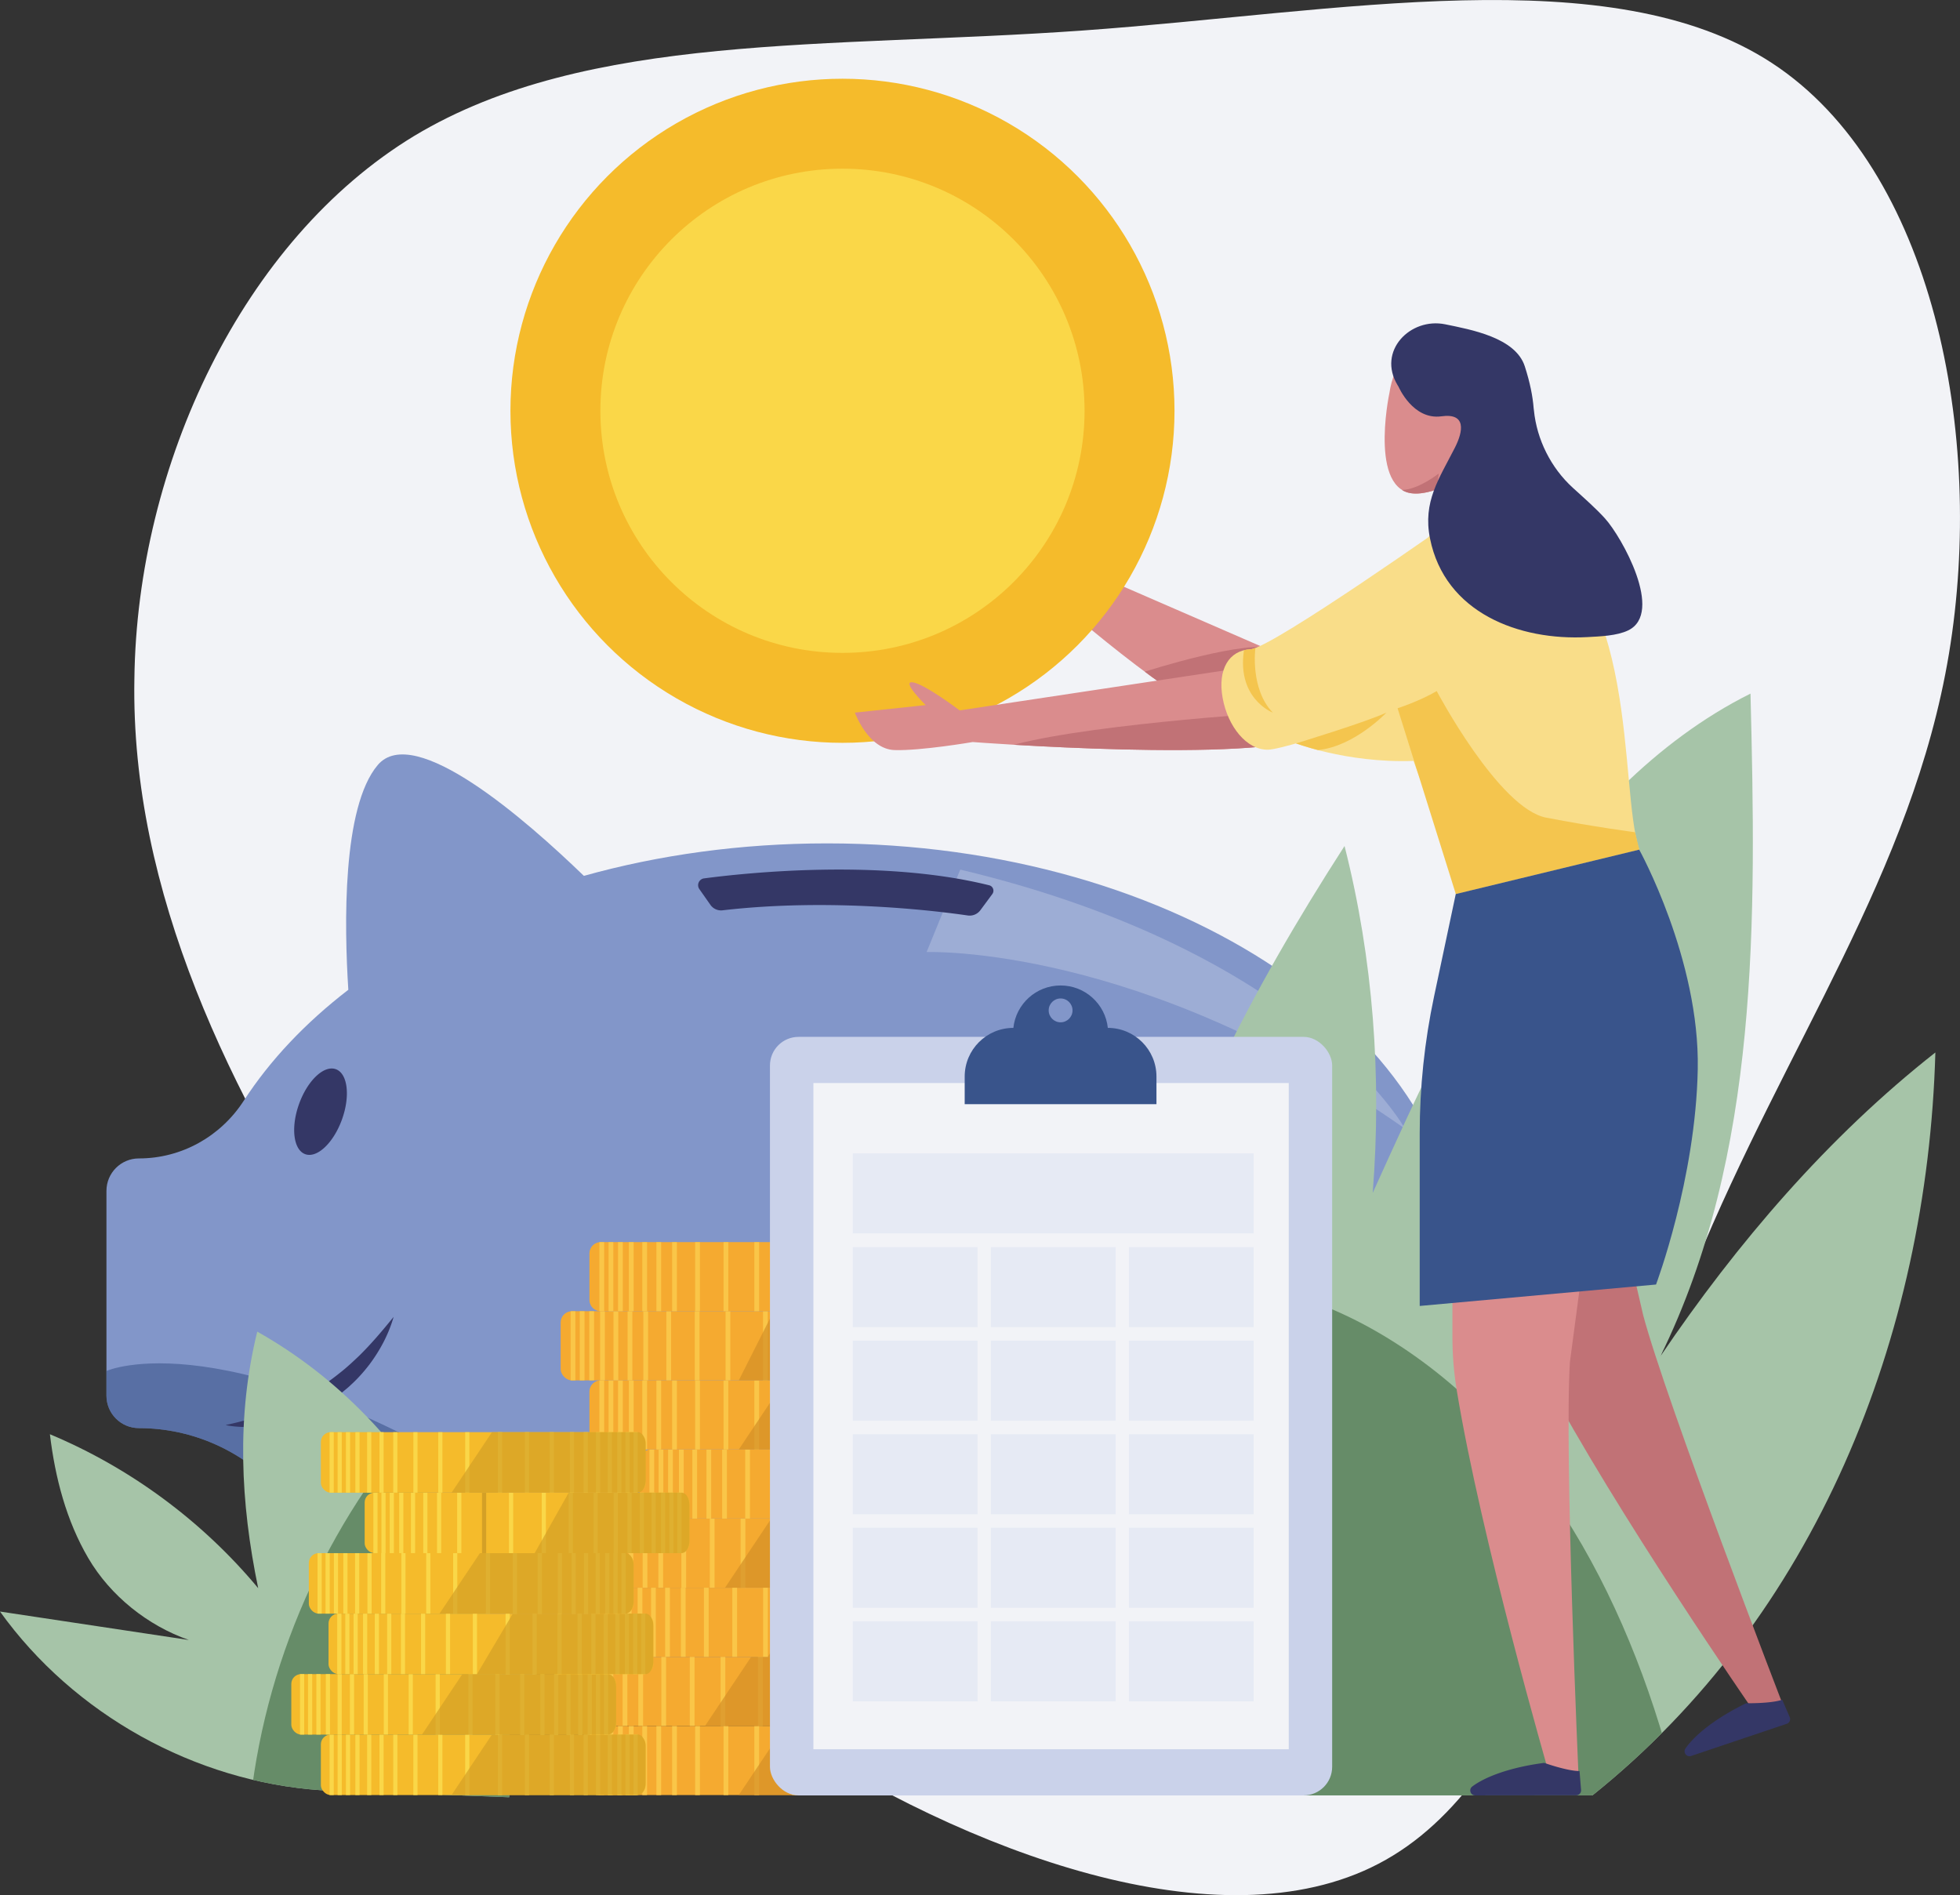
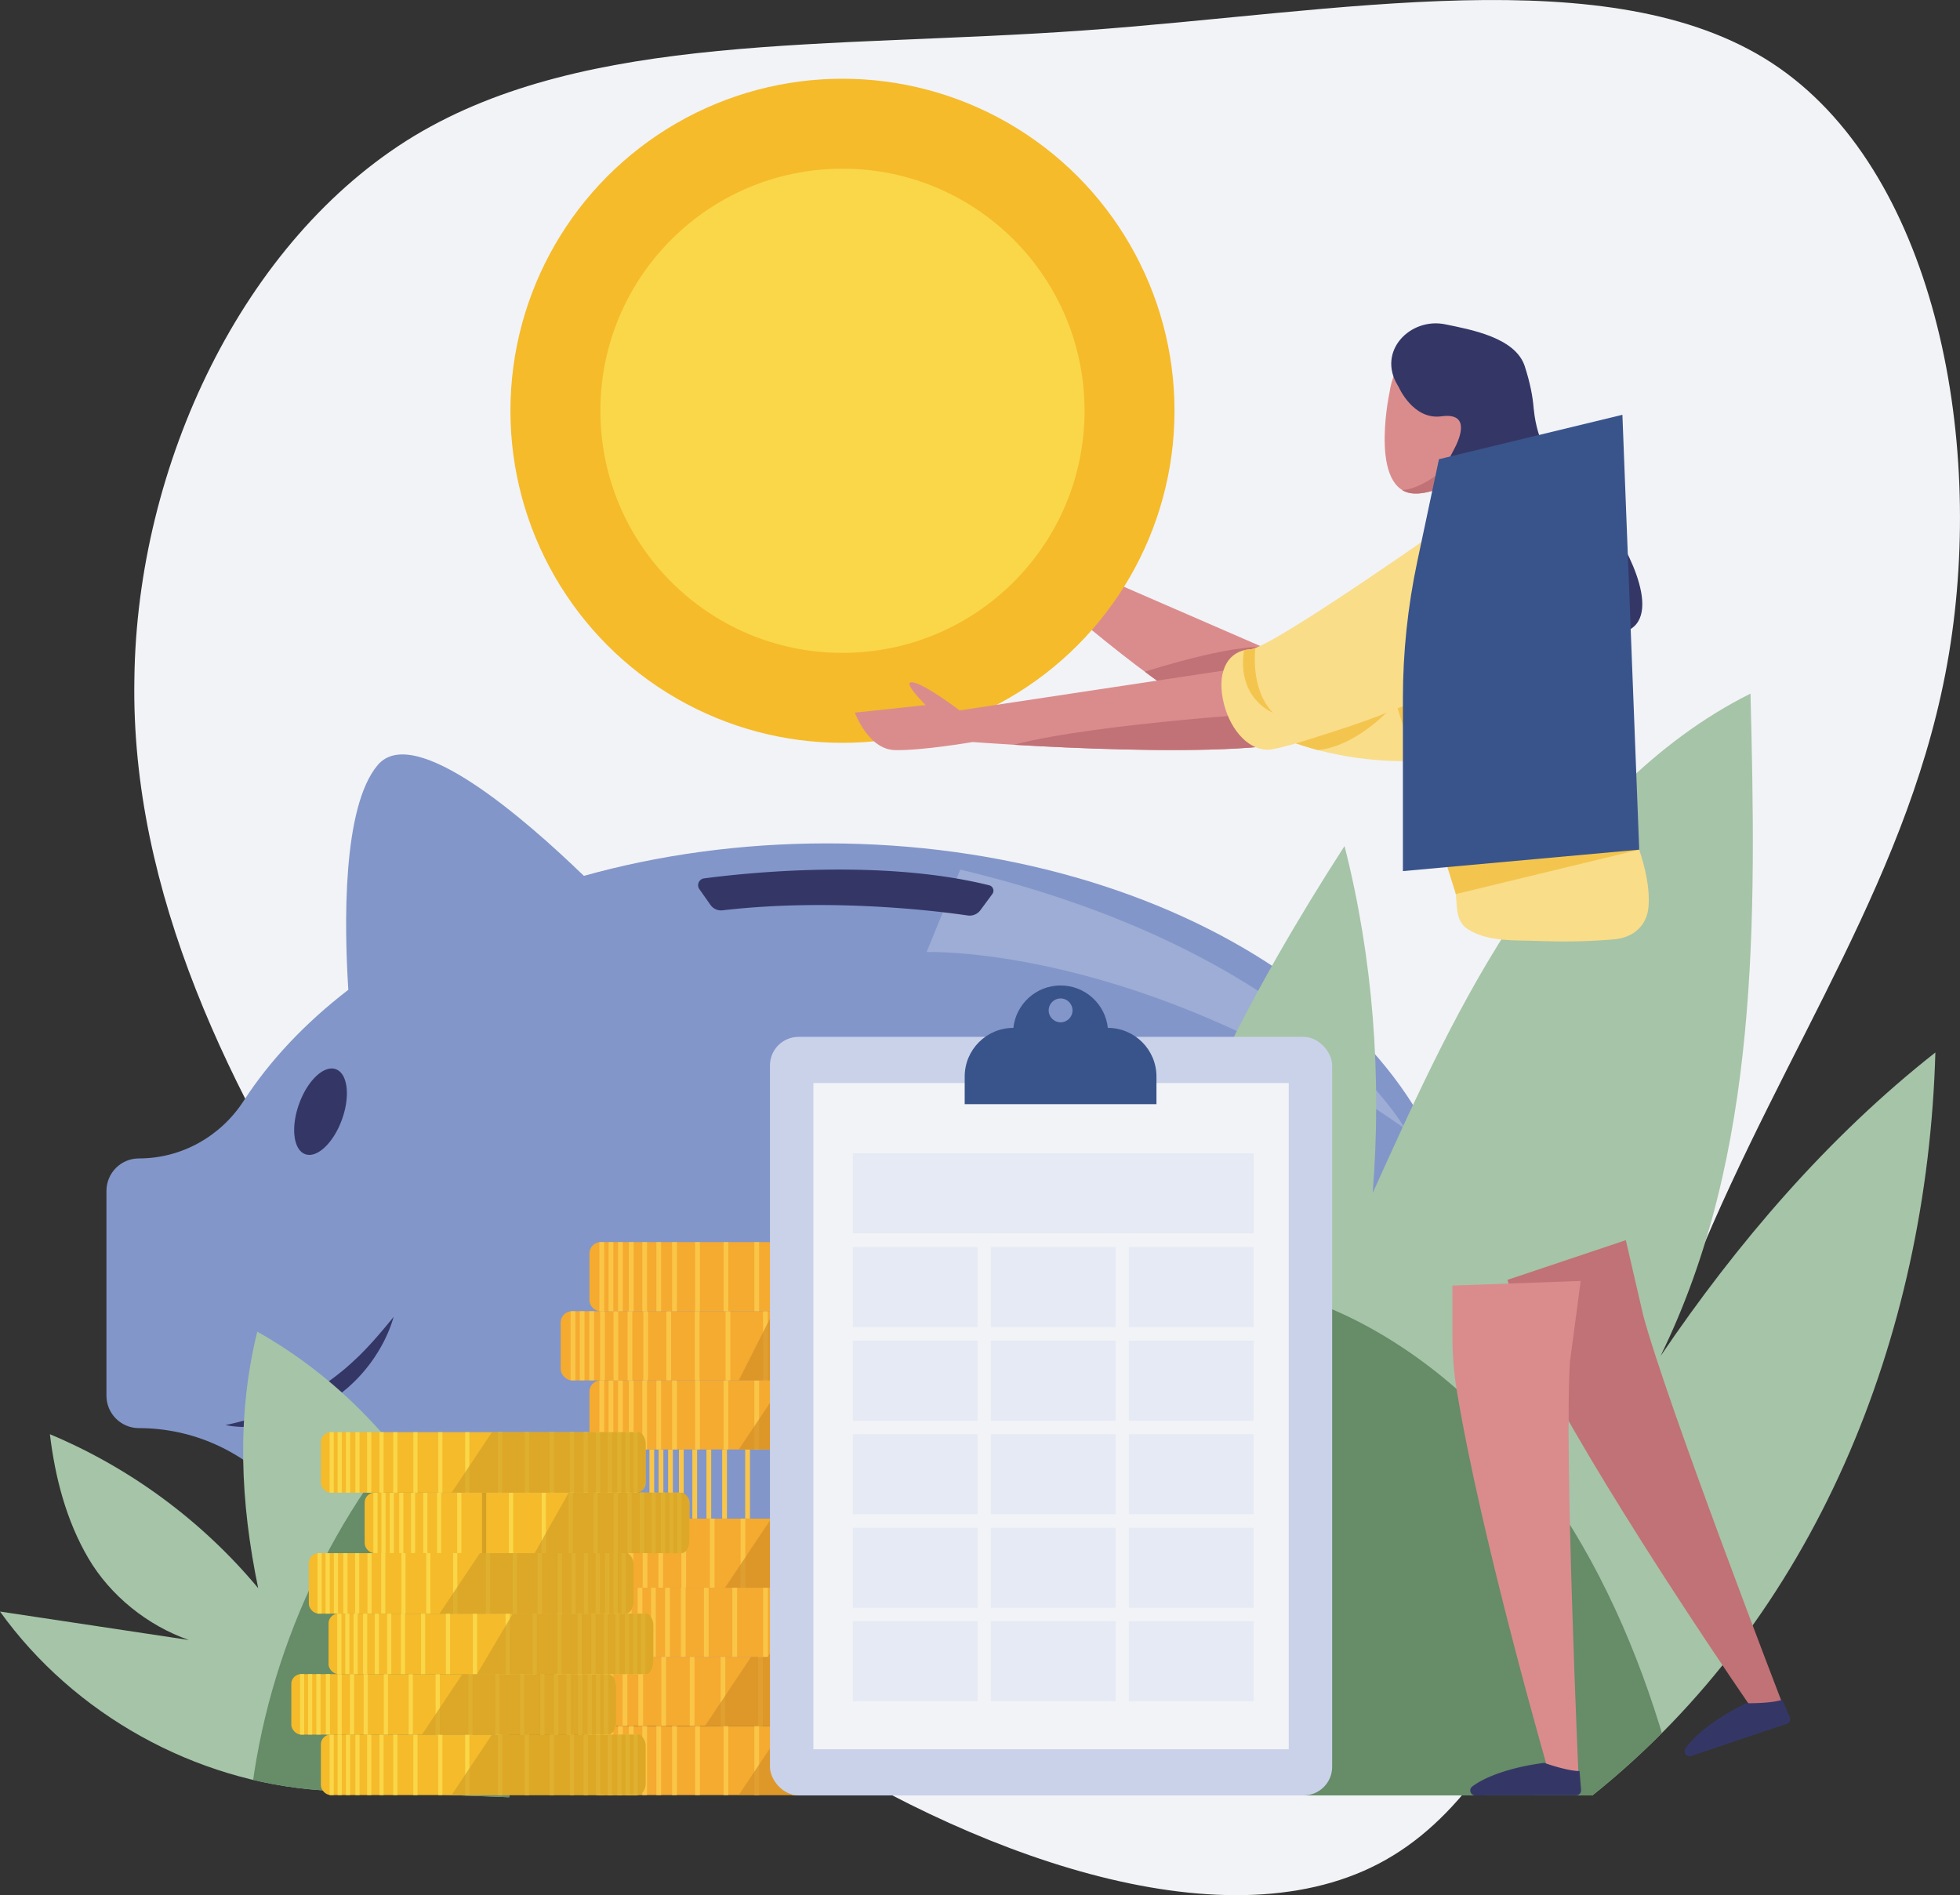
<svg xmlns="http://www.w3.org/2000/svg" viewBox="0 0 907.17 877.13">
  <rect x="0" y="0" width="907.17" height="877.13" fill="#333333" stroke="none" />
  <defs>
    <clipPath id="a">
-       <path d="m182.45 734.39-17.58 78.54c-1.7 7.58 4.07 14.79 11.84 14.79h32.1c4.25 0 8.18-2.22 10.38-5.85l33.23-54.91c39.3 13.11 83.56 20.48 130.38 20.48s89.26-7.07 127.96-19.67l32.74 54.1c2.2 3.63 6.14 5.85 10.38 5.85h32.1c7.77 0 13.54-7.2 11.84-14.79l-17.22-76.95c59.39-36.32 96.69-88.77 96.69-147.09 0-109.66-131.85-198.55-294.51-198.55-39.86 0-77.87 5.35-112.54 15.03-26.79-25.92-78.6-71.17-95.41-51.29-16.5 19.51-15.5 74.41-13.61 104.02-19.84 15.26-36.26 32.59-48.46 51.44-10.66 16.47-28.78 26.61-48.4 26.61h-.07c-8.29 0-15.02 6.72-15.02 15.02v94.78c0 8.29 6.72 15.02 15.02 15.02 25.08 0 48.88 10.85 65.52 29.62 14.41 16.25 32.16 31 52.62 43.81h.02Z" fill="none" />
-     </clipPath>
+       </clipPath>
    <clipPath id="b">
      <path d="M603.99 570.25s47.25-1.97 84.38-15.95c19.31-7.27 34.76-21.89 44.21-40.24 3.25-6.31 8.91-11.94 17.36-2.62 14.48 15.96-3.35 96.83-145.95 97.26v-38.45Z" fill="none" />
    </clipPath>
    <clipPath id="c">
      <path d="M541.95 830.95h195.09c103.08-82.48 155.01-211.88 158.73-343.84-49.71 39.07-91.83 88.26-127.28 140.62 45.98-93.56 44.33-202.49 41.71-306.71-44.02 21.95-79.06 59.73-106.64 100.46s-47.96 85.81-68.21 130.63c4.24-53.78.24-108.28-13.04-160.56-43.24 67.09-80.73 138.57-100.02 216.01s-4.99 147.48 19.67 223.39Z" fill="none" />
    </clipPath>
    <clipPath id="d">
      <path d="M148.64 828.56C90.2 824.62 34.16 793.45 0 745.86l87.42 13.17c-19.04-6.64-36.32-20.45-46.53-37.85-10.21-17.39-15.39-37.36-17.79-57.38 37.22 15.57 70.59 40.24 96.4 71.24-8.23-39.61-10.12-79.44-.43-118.72 75.15 42.14 122.43 129.52 116.58 215.49l-87.01-3.25Z" fill="none" />
    </clipPath>
    <clipPath id="e">
      <path d="M583.94 299.27 493.59 260s-17.04-6.52-24.41-.66-11.95 20.27-11.53 22.37c.42 2.1 10.96-9.24 10.96-9.24s4.13.04 9.12.51c-3.48 1.8-8.32 4.55-8.32 5.9 0 1.57 11.85-1.14 17.85-2.61 16.11 14.09 74.79 64.09 92.81 60.67 20.96-3.98 3.88-37.66 3.88-37.66Z" fill="none" />
    </clipPath>
    <clipPath id="f">
      <path d="M450.17 343.43s131.3 10.09 158.23-2.97c26.92-13.06-9.98-34.94-9.98-34.94l-154.26 23.27s-16-12.14-21.66-12.99c-5.67-.85 5.95 10.53 5.95 10.53l-32.78 3.49s6.14 16.92 18.33 17.33c12.19.4 36.19-3.72 36.19-3.72h-.02Z" fill="none" />
    </clipPath>
    <clipPath id="g">
      <path d="M675.01 238.94s-86.33 61.07-96.26 61.57-15.26 9.3-12.86 22.53 11.11 24.09 20.98 23.94c9.87-.14 85.26-25.81 98.05-38.58 12.79-12.77-9.9-69.46-9.9-69.46Z" fill="none" />
    </clipPath>
  </defs>
  <path d="M820.1 29.16c74.71 48.8 98.8 172.31 81.94 273.52-16.87 101.21-75.31 180.14-117.48 283.16-42.17 103.02-68.68 229.54-139.77 272.92-70.49 43.38-186.77 3.61-276.53-53.62-89.17-56.63-152.42-130.74-206.65-214.48C106.79 506.92 60.4 412.93 62.2 314.13c1.2-98.8 50-203.03 129.53-251.23 80.12-48.2 191.58-40.37 309.67-48.8 118.08-8.43 244-33.74 318.71 15.06Z" fill="#f2f3f7" />
  <path d="m182.45 734.39-17.58 78.54c-1.7 7.58 4.07 14.79 11.84 14.79h32.1c4.25 0 8.18-2.22 10.38-5.85l33.23-54.91c39.3 13.11 83.56 20.48 130.38 20.48s89.26-7.07 127.96-19.67l32.74 54.1c2.2 3.63 6.14 5.85 10.38 5.85h32.1c7.77 0 13.54-7.2 11.84-14.79l-17.22-76.95c59.39-36.32 96.69-88.77 96.69-147.09 0-109.66-131.85-198.55-294.51-198.55-39.86 0-77.87 5.35-112.54 15.03-26.79-25.92-78.6-71.17-95.41-51.29-16.5 19.51-15.5 74.41-13.61 104.02-19.84 15.26-36.26 32.59-48.46 51.44-10.66 16.47-28.78 26.61-48.4 26.61h-.07c-8.29 0-15.02 6.72-15.02 15.02v94.78c0 8.29 6.72 15.02 15.02 15.02 25.08 0 48.88 10.85 65.52 29.62 14.41 16.25 32.16 31 52.62 43.81h.02Z" fill="#8296c9" />
  <g fill="#39548b" clip-path="url(#a)">
    <path d="M49.3 634.51s55.13-25.03 188.72 58.32c97.83 61.04 181.63 53.25 282.54 25s151.66-91.96 151.66-91.96-21.15 219.78-89.77 222.47c-68.62 2.69-103.6-56.51-103.6-56.51H260.87s-69.95 71.31-94.17 65.93-23.4-123.78-23.4-123.78-109.8-39.02-113.83-68.62c-4.04-29.6 19.83-30.85 19.83-30.85" opacity=".58" />
    <path d="m182.45 734.39 38.95 19.69s-11.11 35.67-50.09 30.04c-38.97-5.63 11.13-49.73 11.13-49.73M510.78 767.77s27.35-11.1 33.08-13.45c5.73-2.36 15.13 42.55-13.85 45.23-14.79 1.37-19.23-31.77-19.23-31.77" />
  </g>
  <path d="M650.3 522.4s-45.22-81.67-205.86-119.93l-15.57 38.16s99.87-3.76 221.43 81.78Z" fill="#cad2ea" opacity=".37" />
  <path d="M158.29 518.09c-3.91 10.86-11.52 18.07-17.01 16.09-5.49-1.97-6.77-12.38-2.86-23.24s11.52-18.07 17.01-16.09c5.49 1.97 6.77 12.38 2.86 23.24ZM325.87 406.54c18.29-2.42 81.61-9.32 131.97 3.19 1.79.44 2.55 2.57 1.45 4.05l-5.51 7.46a6.188 6.188 0 0 1-5.9 2.46c-13.62-1.99-63.11-8.23-113.46-2.38a6.01 6.01 0 0 1-5.61-2.53l-5.11-7.28c-1.37-1.95-.18-4.66 2.18-4.98h-.01ZM104.43 659.53c4.04-.83 7.93-1.84 11.76-2.99 3.82-1.14 7.56-2.44 11.2-3.88 7.3-2.88 14.23-6.39 20.71-10.61 3.27-2.07 6.38-4.37 9.39-6.8 3.06-2.39 5.9-5.06 8.74-7.76 5.6-5.5 10.74-11.58 15.95-18-2.27 7.95-6.22 15.41-11.26 22.12-2.56 3.32-5.37 6.49-8.5 9.33-.76.74-1.55 1.43-2.38 2.1-.82.67-1.62 1.36-2.45 2.02-1.7 1.26-3.4 2.52-5.19 3.66-7.1 4.61-15 7.96-23.17 9.89-4.09.95-8.24 1.58-12.4 1.77-2.08.1-4.17.1-6.24-.03s-4.14-.34-6.17-.81Z" fill="#343766" />
  <g>
    <path d="M603.99 570.25s47.25-1.97 84.38-15.95c19.31-7.27 34.76-21.89 44.21-40.24 3.25-6.31 8.91-11.94 17.36-2.62 14.48 15.96-3.35 96.83-145.95 97.26v-38.45Z" fill="#8296c9" />
    <g clip-path="url(#b)">
      <path d="M750.03 533.82c-2.27 11.2-9.55 20.1-12.54 19.5s.89-9.79 3.17-20.99c2.27-11.2 2.08-20.19 5.07-19.58 2.99.61 6.57 9.87 4.3 21.07Z" fill="#cad2ea" opacity=".37" />
    </g>
  </g>
  <g>
    <path d="M541.95 830.95h195.09c103.08-82.48 155.01-211.88 158.73-343.84-49.71 39.07-91.83 88.26-127.28 140.62 45.98-93.56 44.33-202.49 41.71-306.71-44.02 21.95-79.06 59.73-106.64 100.46s-47.96 85.81-68.21 130.63c4.24-53.78.24-108.28-13.04-160.56-43.24 67.09-80.73 138.57-100.02 216.01s-4.99 147.48 19.67 223.39Z" fill="#a6c4a8" />
    <g clip-path="url(#c)">
      <path d="M778.75 838.58c-19.14-85.41-60.02-171.13-134.08-217.78-17.68-11.14-37.04-19.85-57.47-24.22-34.87-7.46-72.4-1.71-103.43 15.86s-55.28 46.79-66.83 80.53c-6.18 18.07-8.79 37.13-11.37 56.06-4.06 29.81-8.12 59.63-12.17 89.44l385.35.12Z" fill="#668c68" />
    </g>
  </g>
  <g>
    <path d="M148.64 828.56C90.2 824.62 34.16 793.45 0 745.86l87.42 13.17c-19.04-6.64-36.32-20.45-46.53-37.85-10.21-17.39-15.39-37.36-17.79-57.38 37.22 15.57 70.59 40.24 96.4 71.24-8.23-39.61-10.12-79.44-.43-118.72 75.15 42.14 122.43 129.52 116.58 215.49l-87.01-3.25Z" fill="#a6c4a8" />
    <g clip-path="url(#d)">
      <path d="M115.96 833.15c7.76-68.55 38.31-134.32 85.67-184.48 43.54 54.28 73.66 121.29 80.65 190.53-56.43-1.66-109.89-4.39-166.32-6.05Z" fill="#668c68" />
    </g>
  </g>
  <g>
    <path d="M278.01 798.81h161.42c2.87 0 5.19 2.33 5.19 5.19v21.6c0 2.87-2.33 5.19-5.19 5.19H278.01c-2.87 0-5.19-2.33-5.19-5.19V804c0-2.87 2.33-5.19 5.19-5.19Z" fill="#f5aa30" />
    <g fill="#fac648">
      <path d="M349.15 798.81h2.2v31.99h-2.2zM334.89 798.81h2.2v31.99h-2.2zM321.74 798.81h2.2v31.99h-2.2zM311.09 798.81h2.2v31.99h-2.2zM303.81 798.81h2.2v31.99h-2.2zM297.29 798.81h2.2v31.99h-2.2zM291.07 798.81h2.2v31.99h-2.2zM286.06 798.81h2.2v31.99h-2.2zM281.67 798.81h2.2v31.99h-2.2zM277.42 798.81h2.2v31.99h-2.2z" />
    </g>
    <g fill="#fac648">
      <path d="M366.48 798.8h2.2v31.99h-2.2zM380.73 798.8h2.2v31.99h-2.2zM393.89 798.8h2.2v31.99h-2.2zM404.54 798.8h2.2v31.99h-2.2zM411.82 798.8h2.2v31.99h-2.2zM418.34 798.8h2.2v31.99h-2.2zM424.55 798.8h2.2v31.99h-2.2zM429.56 798.8h2.2v31.99h-2.2zM433.96 798.8h2.2v31.99h-2.2zM438.21 798.8h2.2v31.99h-2.2z" />
    </g>
    <path d="M341.93 830.79h98.57c2.28 0 4.13-2.93 4.13-6.53v-18.92c0-3.61-1.85-6.53-4.13-6.53h-77.19l-21.38 31.99Z" fill="#d49026" opacity=".71" />
    <rect x="257.18" y="766.82" width="171.81" height="31.99" rx="5.19" ry="5.19" fill="#f5aa30" />
    <g fill="#fac648">
      <path d="M333.51 766.82h2.2v31.99h-2.2zM319.26 766.82h2.2v31.99h-2.2zM306.1 766.82h2.2v31.99h-2.2zM295.45 766.82h2.2v31.99h-2.2zM288.17 766.82h2.2v31.99h-2.2zM281.65 766.82h2.2v31.99h-2.2zM275.43 766.82h2.2v31.99h-2.2zM270.43 766.82h2.2v31.99h-2.2zM266.03 766.82h2.2v31.99h-2.2zM261.78 766.82h2.2v31.99h-2.2z" />
    </g>
    <g fill="#fac648">
      <path d="M350.83 766.81h2.2v31.99h-2.2zM365.09 766.81h2.2v31.99h-2.2zM378.25 766.81h2.2v31.99h-2.2zM388.9 766.81h2.2v31.99h-2.2zM396.18 766.81h2.2v31.99h-2.2zM402.7 766.81h2.2v31.99h-2.2zM408.92 766.81h2.2v31.99h-2.2zM413.93 766.81h2.2v31.99h-2.2zM418.32 766.81h2.2v31.99h-2.2zM422.56 766.81h2.2v31.99h-2.2z" />
    </g>
    <path d="M326.29 798.81h98.57c2.28 0 4.13-2.93 4.13-6.53v-18.92c0-3.61-1.85-6.53-4.13-6.53h-77.19l-21.38 31.99Z" fill="#d49026" opacity=".71" />
    <g>
      <rect x="276.87" y="734.83" width="171.81" height="31.99" rx="5.19" ry="5.19" fill="#f5aa30" />
      <g fill="#fac648">
        <path d="M353.2 734.83h2.2v31.99h-2.2zM338.95 734.83h2.2v31.99h-2.2zM325.8 734.83h2.2v31.99h-2.2zM315.14 734.83h2.2v31.99h-2.2zM307.86 734.83h2.2v31.99h-2.2zM301.34 734.83h2.2v31.99h-2.2zM295.12 734.83h2.2v31.99h-2.2zM290.12 734.83h2.2v31.99h-2.2zM285.72 734.83h2.2v31.99h-2.2zM281.47 734.83h2.2v31.99h-2.2z" />
      </g>
      <g fill="#fac648">
        <path d="M370.53 734.82h2.2v31.99h-2.2zM384.79 734.82h2.2v31.99h-2.2zM397.94 734.82h2.2v31.99h-2.2zM408.6 734.82h2.2v31.99h-2.2zM415.88 734.82h2.2v31.99h-2.2zM422.4 734.82h2.2v31.99h-2.2zM428.61 734.82h2.2v31.99h-2.2zM433.62 734.82h2.2v31.99h-2.2zM438.02 734.82h2.2v31.99h-2.2zM442.26 734.82h2.2v31.99h-2.2z" />
      </g>
      <g opacity=".71">
        <path d="M355.41 766.82h89.14c2.28 0 4.13-2.93 4.13-6.53v-18.92c0-3.61-1.85-6.53-4.13-6.53h-70.19l-18.95 31.99Z" fill="#d49026" />
      </g>
    </g>
    <g>
      <rect x="266.44" y="702.84" width="171.81" height="31.99" rx="5.19" ry="5.19" fill="#f5aa30" />
      <g fill="#fac648">
        <path d="M342.78 702.84h2.2v31.99h-2.2zM328.52 702.84h2.2v31.99h-2.2zM315.37 702.84h2.2v31.99h-2.2zM304.71 702.84h2.2v31.99h-2.2zM297.44 702.84h2.2v31.99h-2.2zM290.91 702.84h2.2v31.99h-2.2zM284.7 702.84h2.2v31.99h-2.2zM279.69 702.84h2.2v31.99h-2.2zM275.29 702.84h2.2v31.99h-2.2zM271.05 702.84h2.2v31.99h-2.2z" />
      </g>
      <g fill="#fac648">
        <path d="M360.11 702.84h2.2v31.99h-2.2zM374.36 702.84h2.2v31.99h-2.2zM387.52 702.84h2.2v31.99h-2.2zM398.17 702.84h2.2v31.99h-2.2zM405.44 702.84h2.2v31.99h-2.2zM411.97 702.84h2.2v31.99h-2.2zM418.19 702.84h2.2v31.99h-2.2zM423.19 702.84h2.2v31.99h-2.2zM427.59 702.84h2.2v31.99h-2.2zM431.84 702.84h2.2v31.99h-2.2z" />
      </g>
      <g opacity=".71">
        <path d="M335.56 734.83h98.57c2.28 0 4.13-2.93 4.13-6.53v-18.92c0-3.61-1.85-6.53-4.13-6.53h-77.19l-21.38 31.99Z" fill="#d49026" />
      </g>
    </g>
    <g>
-       <path d="M301.18 670.85H462.6c2.87 0 5.19 2.33 5.19 5.19v21.6c0 2.87-2.33 5.19-5.19 5.19H301.18c-2.87 0-5.19-2.33-5.19-5.19v-21.6c0-2.87 2.33-5.19 5.19-5.19Z" fill="#f5aa30" />
      <path fill="#fac648" d="M372.32 670.85h2.2v31.99h-2.2z" />
      <path fill="#d49026" d="M358.06 670.85h2.2v31.99h-2.2z" />
      <path fill="#fac648" d="M344.91 670.85h2.2v31.99h-2.2zM334.25 670.85h2.2v31.99h-2.2zM326.97 670.85h2.2v31.99h-2.2zM320.45 670.85h2.2v31.99h-2.2zM314.24 670.85h2.2v31.99h-2.2zM309.23 670.85h2.2v31.99h-2.2zM304.83 670.85h2.2v31.99h-2.2zM300.59 670.85h2.2v31.99h-2.2z" />
      <g fill="#fac648">
        <path d="M389.65 670.85h2.2v31.99h-2.2zM403.9 670.85h2.2v31.99h-2.2zM417.05 670.85h2.2v31.99h-2.2zM427.71 670.85h2.2v31.99h-2.2zM434.98 670.85h2.2v31.99h-2.2zM441.51 670.85h2.2v31.99h-2.2zM447.73 670.85h2.2v31.99h-2.2zM452.73 670.85h2.2v31.99h-2.2zM457.12 670.85h2.2v31.99h-2.2zM461.38 670.85h2.2v31.99h-2.2z" />
      </g>
      <g opacity=".71">
        <path d="M385.89 702.84h77.78c2.28 0 4.13-2.93 4.13-6.53v-18.92c0-3.61-1.85-6.53-4.13-6.53h-59.76l-18.01 31.99Z" fill="#d49026" />
      </g>
    </g>
    <g>
      <path d="M278.01 638.86h161.42c2.87 0 5.19 2.33 5.19 5.19v21.6c0 2.87-2.33 5.19-5.19 5.19H278.01c-2.87 0-5.19-2.33-5.19-5.19v-21.6c0-2.87 2.33-5.19 5.19-5.19Z" fill="#f5aa30" />
      <g fill="#fac648">
        <path d="M349.15 638.86h2.2v31.99h-2.2zM334.89 638.86h2.2v31.99h-2.2zM321.74 638.86h2.2v31.99h-2.2zM311.09 638.86h2.2v31.99h-2.2zM303.81 638.86h2.2v31.99h-2.2zM297.29 638.86h2.2v31.99h-2.2zM291.07 638.86h2.2v31.99h-2.2zM286.06 638.86h2.2v31.99h-2.2zM281.67 638.86h2.2v31.99h-2.2zM277.42 638.86h2.2v31.99h-2.2z" />
      </g>
      <g fill="#fac648">
        <path d="M366.48 638.86h2.2v31.99h-2.2zM380.73 638.86h2.2v31.99h-2.2zM393.89 638.86h2.2v31.99h-2.2zM404.54 638.86h2.2v31.99h-2.2zM411.82 638.86h2.2v31.99h-2.2zM418.34 638.86h2.2v31.99h-2.2zM424.55 638.86h2.2v31.99h-2.2zM429.56 638.86h2.2v31.99h-2.2zM433.96 638.86h2.2v31.99h-2.2zM438.21 638.86h2.2v31.99h-2.2z" />
      </g>
      <g opacity=".71">
        <path d="M341.93 670.85h98.57c2.28 0 4.13-2.93 4.13-6.53V645.4c0-3.61-1.85-6.53-4.13-6.53h-77.19l-21.38 31.99Z" fill="#d49026" />
      </g>
    </g>
    <g>
      <rect x="259.49" y="606.87" width="171.81" height="31.99" rx="5.19" ry="5.19" fill="#f5aa30" />
      <g fill="#fac648">
        <path d="M335.83 606.87h2.2v31.99h-2.2zM321.57 606.87h2.2v31.99h-2.2zM308.42 606.87h2.2v31.99h-2.2zM297.76 606.87h2.2v31.99h-2.2zM290.48 606.87h2.2v31.99h-2.2zM283.96 606.87h2.2v31.99h-2.2zM277.75 606.87h2.2v31.99h-2.2zM272.74 606.87h2.2v31.99h-2.2zM268.34 606.87h2.2v31.99h-2.2zM264.1 606.87h2.2v31.99h-2.2z" />
      </g>
      <g fill="#fac648">
        <path d="M353.16 606.87h2.2v31.99h-2.2zM367.41 606.87h2.2v31.99h-2.2zM380.56 606.87h2.2v31.99h-2.2zM391.22 606.87h2.2v31.99h-2.2zM398.49 606.87h2.2v31.99h-2.2zM405.02 606.87h2.2v31.99h-2.2zM411.24 606.87h2.2v31.99h-2.2zM416.24 606.87h2.2v31.99h-2.2zM420.64 606.87h2.2v31.99h-2.2zM424.89 606.87h2.2v31.99h-2.2z" />
      </g>
      <g opacity=".71">
        <path d="M341.93 638.86h85.24c2.28 0 4.13-2.93 4.13-6.53v-18.92c0-3.61-1.85-6.53-4.13-6.53h-69.11l-16.13 31.99Z" fill="#d49026" />
      </g>
    </g>
    <g>
      <path d="M278.01 574.88h161.42c2.87 0 5.19 2.33 5.19 5.19v21.6c0 2.87-2.33 5.19-5.19 5.19H278.01c-2.87 0-5.19-2.33-5.19-5.19v-21.6c0-2.87 2.33-5.19 5.19-5.19Z" fill="#f5aa30" />
      <g fill="#fac648">
        <path d="M349.15 574.88h2.2v31.99h-2.2zM334.89 574.88h2.2v31.99h-2.2zM321.74 574.88h2.2v31.99h-2.2zM311.09 574.88h2.2v31.99h-2.2zM303.81 574.88h2.2v31.99h-2.2zM297.29 574.88h2.2v31.99h-2.2zM291.07 574.88h2.2v31.99h-2.2zM286.06 574.88h2.2v31.99h-2.2zM281.67 574.88h2.2v31.99h-2.2zM277.42 574.88h2.2v31.99h-2.2z" />
      </g>
      <g fill="#fac648">
-         <path d="M366.48 574.88h2.2v31.99h-2.2zM380.73 574.88h2.2v31.99h-2.2zM393.89 574.88h2.2v31.99h-2.2zM404.54 574.88h2.2v31.99h-2.2zM411.82 574.88h2.2v31.99h-2.2zM418.34 574.88h2.2v31.99h-2.2zM424.55 574.88h2.2v31.99h-2.2zM429.56 574.88h2.2v31.99h-2.2zM433.96 574.88h2.2v31.99h-2.2zM438.21 574.88h2.2v31.99h-2.2z" />
-       </g>
+         </g>
      <g opacity=".71">
        <path d="M374.52 606.87h65.97c2.28 0 4.13-2.93 4.13-6.53v-18.92c0-3.61-1.85-6.53-4.13-6.53h-49.75l-16.22 31.99Z" fill="#d49026" />
      </g>
    </g>
    <g>
      <rect x="148.51" y="802.8" width="150.33" height="27.99" rx="4.55" ry="4.55" fill="#f5bb2b" />
      <g fill="#fad748">
        <path d="M215.31 802.8h1.93v27.99h-1.93zM202.83 802.8h1.93v27.99h-1.93zM191.32 802.8h1.93v27.99h-1.93zM182 802.8h1.93v27.99H182zM175.63 802.8h1.93v27.99h-1.93zM169.92 802.8h1.93v27.99h-1.93zM164.48 802.8h1.93v27.99h-1.93zM160.11 802.8h1.93v27.99h-1.93zM156.26 802.8h1.93v27.99h-1.93zM152.54 802.8h1.93v27.99h-1.93z" />
      </g>
      <g fill="#fad748">
        <path d="M230.47 802.81h1.93v27.99h-1.93zM242.93 802.81h1.93v27.99h-1.93zM254.44 802.81h1.93v27.99h-1.93zM263.77 802.81h1.93v27.99h-1.93zM270.14 802.81h1.93v27.99h-1.93zM275.84 802.81h1.93v27.99h-1.93zM281.28 802.81h1.93v27.99h-1.93zM285.67 802.81h1.93v27.99h-1.93zM289.51 802.81h1.93v27.99h-1.93zM293.22 802.81h1.93v27.99h-1.93z" />
      </g>
      <path d="M208.99 830.79h86.25c2 0 3.61-2.56 3.61-5.72v-16.56c0-3.16-1.62-5.72-3.61-5.72H227.7L209 830.78Z" fill="#d4a026" opacity=".71" />
      <rect x="134.83" y="774.81" width="150.33" height="27.99" rx="4.55" ry="4.55" fill="#f5bb2b" />
      <g fill="#fad748">
        <path d="M201.62 774.81h1.93v27.99h-1.93zM189.15 774.81h1.93v27.99h-1.93zM177.64 774.81h1.93v27.99h-1.93zM168.32 774.81h1.93v27.99h-1.93zM161.95 774.81h1.93v27.99h-1.93zM156.24 774.81h1.93v27.99h-1.93zM150.8 774.81h1.93v27.99h-1.93zM146.42 774.81h1.93v27.99h-1.93zM142.57 774.81h1.93v27.99h-1.93zM138.86 774.81h1.93v27.99h-1.93z" />
      </g>
      <g fill="#fad748">
        <path d="M216.78 774.82h1.93v27.99h-1.93zM229.26 774.82h1.93v27.99h-1.93zM240.76 774.82h1.93v27.99h-1.93zM250.08 774.82h1.93v27.99h-1.93zM256.45 774.82h1.93v27.99h-1.93zM262.16 774.82h1.93v27.99h-1.93zM267.6 774.82h1.93v27.99h-1.93zM271.98 774.82h1.93v27.99h-1.93zM275.83 774.82h1.93v27.99h-1.93zM279.55 774.82h1.93v27.99h-1.93z" />
      </g>
      <g opacity=".71">
        <path d="M195.3 802.8h86.25c2 0 3.61-2.56 3.61-5.72v-16.56c0-3.16-1.62-5.72-3.61-5.72h-67.54l-18.7 27.99Z" fill="#d4a026" />
      </g>
      <g>
        <rect x="152.06" y="746.82" width="150.33" height="27.99" rx="4.55" ry="4.55" fill="#f5bb2b" />
        <g fill="#fad748">
          <path d="M218.85 746.82h1.93v27.99h-1.93zM206.38 746.82h1.93v27.99h-1.93zM194.87 746.82h1.93v27.99h-1.93zM185.55 746.82h1.93v27.99h-1.93zM179.18 746.82h1.93v27.99h-1.93zM173.47 746.82h1.93v27.99h-1.93zM168.03 746.82h1.93v27.99h-1.93zM163.65 746.82h1.93v27.99h-1.93zM159.8 746.82h1.93v27.99h-1.93zM156.09 746.82h1.93v27.99h-1.93z" />
        </g>
        <g fill="#fad748">
          <path d="M234.01 746.83h1.93v27.99h-1.93zM246.48 746.83h1.93v27.99h-1.93zM258 746.83h1.93v27.99H258zM267.31 746.83h1.93v27.99h-1.93zM273.68 746.83h1.93v27.99h-1.93zM279.39 746.83h1.93v27.99h-1.93zM284.83 746.83h1.93v27.99h-1.93zM289.21 746.83h1.93v27.99h-1.93zM293.06 746.83h1.93v27.99h-1.93zM296.77 746.83h1.93v27.99h-1.93z" />
        </g>
        <g opacity=".71">
          <path d="M220.78 774.81h78c2 0 3.61-2.56 3.61-5.72v-16.56c0-3.16-1.62-5.72-3.61-5.72h-61.42l-16.58 27.99Z" fill="#d4a026" />
        </g>
      </g>
      <g>
        <rect x="142.94" y="718.83" width="150.33" height="27.99" rx="4.55" ry="4.55" fill="#f5bb2b" />
        <g fill="#fad748">
          <path d="M209.73 718.83h1.93v27.99h-1.93zM197.26 718.83h1.93v27.99h-1.93zM185.75 718.83h1.93v27.99h-1.93zM176.42 718.83h1.93v27.99h-1.93zM170.06 718.83h1.93v27.99h-1.93zM164.35 718.83h1.93v27.99h-1.93zM158.91 718.83h1.93v27.99h-1.93zM154.53 718.83h1.93v27.99h-1.93zM150.68 718.83h1.93v27.99h-1.93zM146.97 718.83h1.93v27.99h-1.93z" />
        </g>
        <g fill="#fad748">
          <path d="M224.89 718.84h1.93v27.99h-1.93zM237.36 718.84h1.93v27.99h-1.93zM248.87 718.84h1.93v27.99h-1.93zM258.19 718.84h1.93v27.99h-1.93zM264.56 718.84h1.93v27.99h-1.93zM270.27 718.84h1.93v27.99h-1.93zM275.71 718.84h1.93v27.99h-1.93zM280.09 718.84h1.93v27.99h-1.93zM283.93 718.84h1.93v27.99h-1.93zM287.65 718.84h1.93v27.99h-1.93z" />
        </g>
        <g opacity=".71">
          <path d="M203.41 746.82h86.25c2 0 3.61-2.56 3.61-5.72v-16.56c0-3.16-1.62-5.72-3.61-5.72h-67.54l-18.7 27.99Z" fill="#d4a026" />
        </g>
      </g>
      <g>
        <rect x="168.78" y="690.84" width="150.33" height="27.99" rx="4.55" ry="4.55" fill="#f5bb2b" />
        <path fill="#fad748" d="M235.58 690.84h1.93v27.99h-1.93z" />
        <path fill="#d4a026" d="M223.1 690.84h1.93v27.99h-1.93z" />
        <path fill="#fad748" d="M211.6 690.84h1.93v27.99h-1.93zM202.27 690.84h1.93v27.99h-1.93zM195.9 690.84h1.93v27.99h-1.93zM190.2 690.84h1.93v27.99h-1.93zM184.76 690.84h1.93v27.99h-1.93zM180.38 690.84h1.93v27.99h-1.93zM176.53 690.84h1.93v27.99h-1.93zM172.81 690.84h1.93v27.99h-1.93z" />
        <g fill="#fad748">
          <path d="M250.73 690.84h1.93v27.99h-1.93zM263.21 690.84h1.93v27.99h-1.93zM274.72 690.84h1.93v27.99h-1.93zM284.04 690.84h1.93v27.99h-1.93zM290.41 690.84h1.93v27.99h-1.93zM296.11 690.84h1.93v27.99h-1.93zM301.55 690.84h1.93v27.99h-1.93zM305.93 690.84h1.93v27.99h-1.93zM309.78 690.84h1.93v27.99h-1.93zM313.5 690.84h1.93v27.99h-1.93z" />
        </g>
        <g opacity=".71">
          <path d="M247.45 718.83h68.06c2 0 3.61-2.56 3.61-5.72v-16.56c0-3.16-1.62-5.72-3.61-5.72h-52.29l-15.76 27.99h-.01Z" fill="#d4a026" />
        </g>
      </g>
      <g>
        <rect x="148.51" y="662.85" width="150.33" height="27.99" rx="4.55" ry="4.55" fill="#f5bb2b" />
        <g fill="#fad748">
          <path d="M215.31 662.85h1.93v27.99h-1.93zM202.83 662.85h1.93v27.99h-1.93zM191.32 662.85h1.93v27.99h-1.93zM182 662.85h1.93v27.99H182zM175.63 662.85h1.93v27.99h-1.93zM169.92 662.85h1.93v27.99h-1.93zM164.48 662.85h1.93v27.99h-1.93zM160.11 662.85h1.93v27.99h-1.93zM156.26 662.85h1.93v27.99h-1.93zM152.54 662.85h1.93v27.99h-1.93z" />
        </g>
        <g fill="#fad748">
          <path d="M230.47 662.85h1.93v27.99h-1.93zM242.93 662.85h1.93v27.99h-1.93zM254.44 662.85h1.93v27.99h-1.93zM263.77 662.85h1.93v27.99h-1.93zM270.14 662.85h1.93v27.99h-1.93zM275.84 662.85h1.93v27.99h-1.93zM281.28 662.85h1.93v27.99h-1.93zM285.67 662.85h1.93v27.99h-1.93zM289.51 662.85h1.93v27.99h-1.93zM293.22 662.85h1.93v27.99h-1.93z" />
        </g>
        <g opacity=".71">
          <path d="M208.99 690.84h86.25c2 0 3.61-2.56 3.61-5.72v-16.56c0-3.16-1.62-5.72-3.61-5.72H227.7L209 690.83Z" fill="#d4a026" />
        </g>
      </g>
    </g>
  </g>
  <g>
    <rect x="356.37" y="479.89" width="260.21" height="351.07" rx="13.23" ry="13.23" fill="#cad2ea" />
    <path fill="#f2f3f7" d="M376.47 501.26h220.02v308.33H376.47z" />
    <path d="M512.75 475.73c-1.17-11.03-10.51-19.63-21.86-19.63s-20.68 8.6-21.86 19.63c-12.44 0-22.53 10.08-22.53 22.53v12.77h88.76v-12.77c0-12.44-10.08-22.53-22.53-22.53h.02Z" fill="#39548b" />
    <path d="M496.41 467.63c0 3.05-2.47 5.52-5.52 5.52s-5.52-2.47-5.52-5.52 2.47-5.52 5.52-5.52 5.52 2.47 5.52 5.52Z" fill="#8296c9" />
    <g fill="#e6eaf4">
      <path d="M394.72 533.79h185.52v37.05H394.72zM394.72 577.2h57.73v37.05h-57.73zM458.61 577.2h57.73v37.05h-57.73zM522.5 577.2h57.73v37.05H522.5zM394.72 620.49h57.73v37.05h-57.73zM458.61 620.49h57.73v37.05h-57.73zM522.5 620.49h57.73v37.05H522.5z" />
      <g>
        <path d="M394.72 663.79h57.73v37.05h-57.73zM458.61 663.79h57.73v37.05h-57.73zM522.5 663.79h57.73v37.05H522.5z" />
      </g>
      <g>
        <path d="M394.72 707.08h57.73v37.05h-57.73zM458.61 707.08h57.73v37.05h-57.73zM522.5 707.08h57.73v37.05H522.5z" />
      </g>
      <g>
        <path d="M394.72 750.37h57.73v37.05h-57.73zM458.61 750.37h57.73v37.05h-57.73zM522.5 750.37h57.73v37.05H522.5z" />
      </g>
    </g>
  </g>
  <g>
    <path d="M597.98 343.4s24.74 9.9 56.25 8.77v-36.75l-56.25-2.12v30.1Z" fill="#f9dd89" />
    <path d="M583.94 299.27 493.59 260s-17.04-6.52-24.41-.66-11.95 20.27-11.53 22.37c.42 2.1 10.96-9.24 10.96-9.24s4.13.04 9.12.51c-3.48 1.8-8.32 4.55-8.32 5.9 0 1.57 11.85-1.14 17.85-2.61 16.11 14.09 74.79 64.09 92.81 60.67 20.96-3.98 3.88-37.66 3.88-37.66Z" fill="#da8c8d" />
    <g clip-path="url(#e)">
      <path d="M529.83 310.88s48.58-15.69 60.66-10.37c12.08 5.31 0 48.45 0 48.45s-57.17-17.76-60.66-38.07" fill="#c17276" />
    </g>
    <circle cx="389.93" cy="190.12" r="153.68" fill="#f5bb2b" />
    <circle cx="389.93" cy="190.12" r="112.05" fill="#fad748" />
    <path d="M450.17 343.43s131.3 10.09 158.23-2.97c26.92-13.06-9.98-34.94-9.98-34.94l-154.26 23.27s-16-12.14-21.66-12.99c-5.67-.85 5.95 10.53 5.95 10.53l-32.78 3.49s6.14 16.92 18.33 17.33c12.19.4 36.19-3.72 36.19-3.72h-.02Z" fill="#da8c8d" />
    <g clip-path="url(#f)">
      <path d="M589.11 329.83s-94.15 5.91-126.01 16.68c-31.87 10.77 138.47 13.15 144.25 9.52s-18.23-26.2-18.23-26.2h-.01Z" fill="#c17276" />
    </g>
    <g>
      <path d="M744.16 434.99c1.01-.08 2.02-.16 3.03-.25 8.62-.76 15.21-6.22 15.84-15.34.61-8.77-1.61-17.86-4.32-26.15-9.67-29.61 1-123.82-55.74-152.46-31.5-15.9-48.95 11.29-56.83 38.65-6.43 22.32-1.04 45.2 6.02 66.65 4.85 14.72 11.24 29.64 16.01 44.67 2.36 7.44 4.8 15.25 5.65 23.03.63 5.81-.14 12.61 5.54 16.26 9.33 6 21.96 5.02 32.6 5.45 10.72.43 21.5.3 32.21-.52h-.01Z" fill="#f9dd89" />
      <path d="M675.01 238.94s-86.33 61.07-96.26 61.57-15.26 9.3-12.86 22.53 11.11 24.09 20.98 23.94c9.87-.14 85.26-25.81 98.05-38.58 12.79-12.77-9.9-69.46-9.9-69.46Z" fill="#f9dd89" />
      <g clip-path="url(#g)">
        <path d="M581.04 299.9s-2.57 18.92 8.08 29.93c0 0-17.75-6.75-13.01-30.92l4.93.99" fill="#f4c54e" />
      </g>
      <g>
        <g fill="#da8c8d">
          <path d="M642.99 182.35s-10.29 49.03 14.56 45.98c24.85-3.06 38.04-32.73 28.28-50.31-9.76-17.58-38.11-27.97-42.83 4.33h-.01Z" />
          <path d="M688.92 187.76s.41 30.9 9.73 54.51c0 0-16.18 14.2-28.37 14.74-12.19.54-2.07-52.86-2.07-52.86l20.71-16.39Z" />
        </g>
        <path d="m665.05 226.5.84-7.34s-9.35 7.44-16.94 7.6c0 0 4.29 3.88 16.1-.26Z" fill="#c17276" />
        <path d="M742.9 239.99c-4.4-4.84-9.52-9.3-14.95-14.25-10.1-9.22-16.64-22.24-17.99-35.85-.03-.31-.07-.63-.12-.95-.42-5.46-1.67-11.88-4.11-19.42-4.31-13.32-25.01-16.99-36.81-19.42-16.16-3.32-31.67 12.38-22.01 28.24l.39.63s6.64 15.53 19.85 13.71c11.56-1.6 10.13 6.85 6.23 14.53-7.33 14.42-14.92 24.99-11.51 42.02 6.88 34.34 41.12 47.38 72.91 45.63 5.69-.31 13.64-.58 18.83-3.11 16.72-8.13-3.07-43.35-10.71-51.75Z" fill="#343766" />
      </g>
    </g>
    <path d="M599.83 344.08s32.44-9.88 41.85-14.26c0 0-14.8 15.68-31.71 17.33 0 0-4.96-1.31-10.15-3.07h.01ZM646.85 327.8s10.09-3.23 18.12-7.96c0 0 28.74 54.36 50.67 58.59 21.93 4.23 41.13 6.75 41.13 6.75l1.94 8.07-84.89 20.55-26.96-86Z" fill="#f4c54e" />
    <g>
      <path d="m760.48 608.47-7.98-34.49-54.8 18.37 7.53 22.47c2.64 7.88 5.91 15.52 9.79 22.87 32.57 61.64 96.51 154.07 96.51 154.07l13.86-2.21s-54.12-140.48-64.92-181.08Z" fill="#c17276" />
      <path d="m726.64 630.24 4.96-37.39-59.36 2.15v23.7c0 8.31.67 16.6 2.01 24.79 11.29 68.8 42.54 176.75 42.54 176.75l13.84 2.31s-6.66-150.4-4-192.32Z" fill="#da8c8d" />
-       <path d="M758.7 393.25s28.07 50.75 27.09 101.64-19.31 99.62-19.31 99.62l-109.38 9.92v-79.89c0-21.28 2.23-42.51 6.64-63.33l10.05-47.42 84.89-20.55h.02Z" fill="#39548b" />
+       <path d="M758.7 393.25l-109.38 9.92v-79.89c0-21.28 2.23-42.51 6.64-63.33l10.05-47.42 84.89-20.55h.02Z" fill="#39548b" />
      <path d="M714.73 815.9s10.68 3.82 16.34 3.78l.72 8.75c.11 1.33-.94 2.48-2.28 2.48l-46.71.05c-2.2 0-3.14-2.79-1.38-4.12 6.04-4.57 17.77-8.92 33.3-10.94h.01ZM808.19 788.29s11.34.23 16.7-1.61l3.47 8.06a2.3 2.3 0 0 1-1.37 3.08l-44.27 14.89c-2.08.7-3.86-1.65-2.62-3.46 4.27-6.25 14.01-14.1 28.1-20.96Z" fill="#343766" />
    </g>
  </g>
</svg>